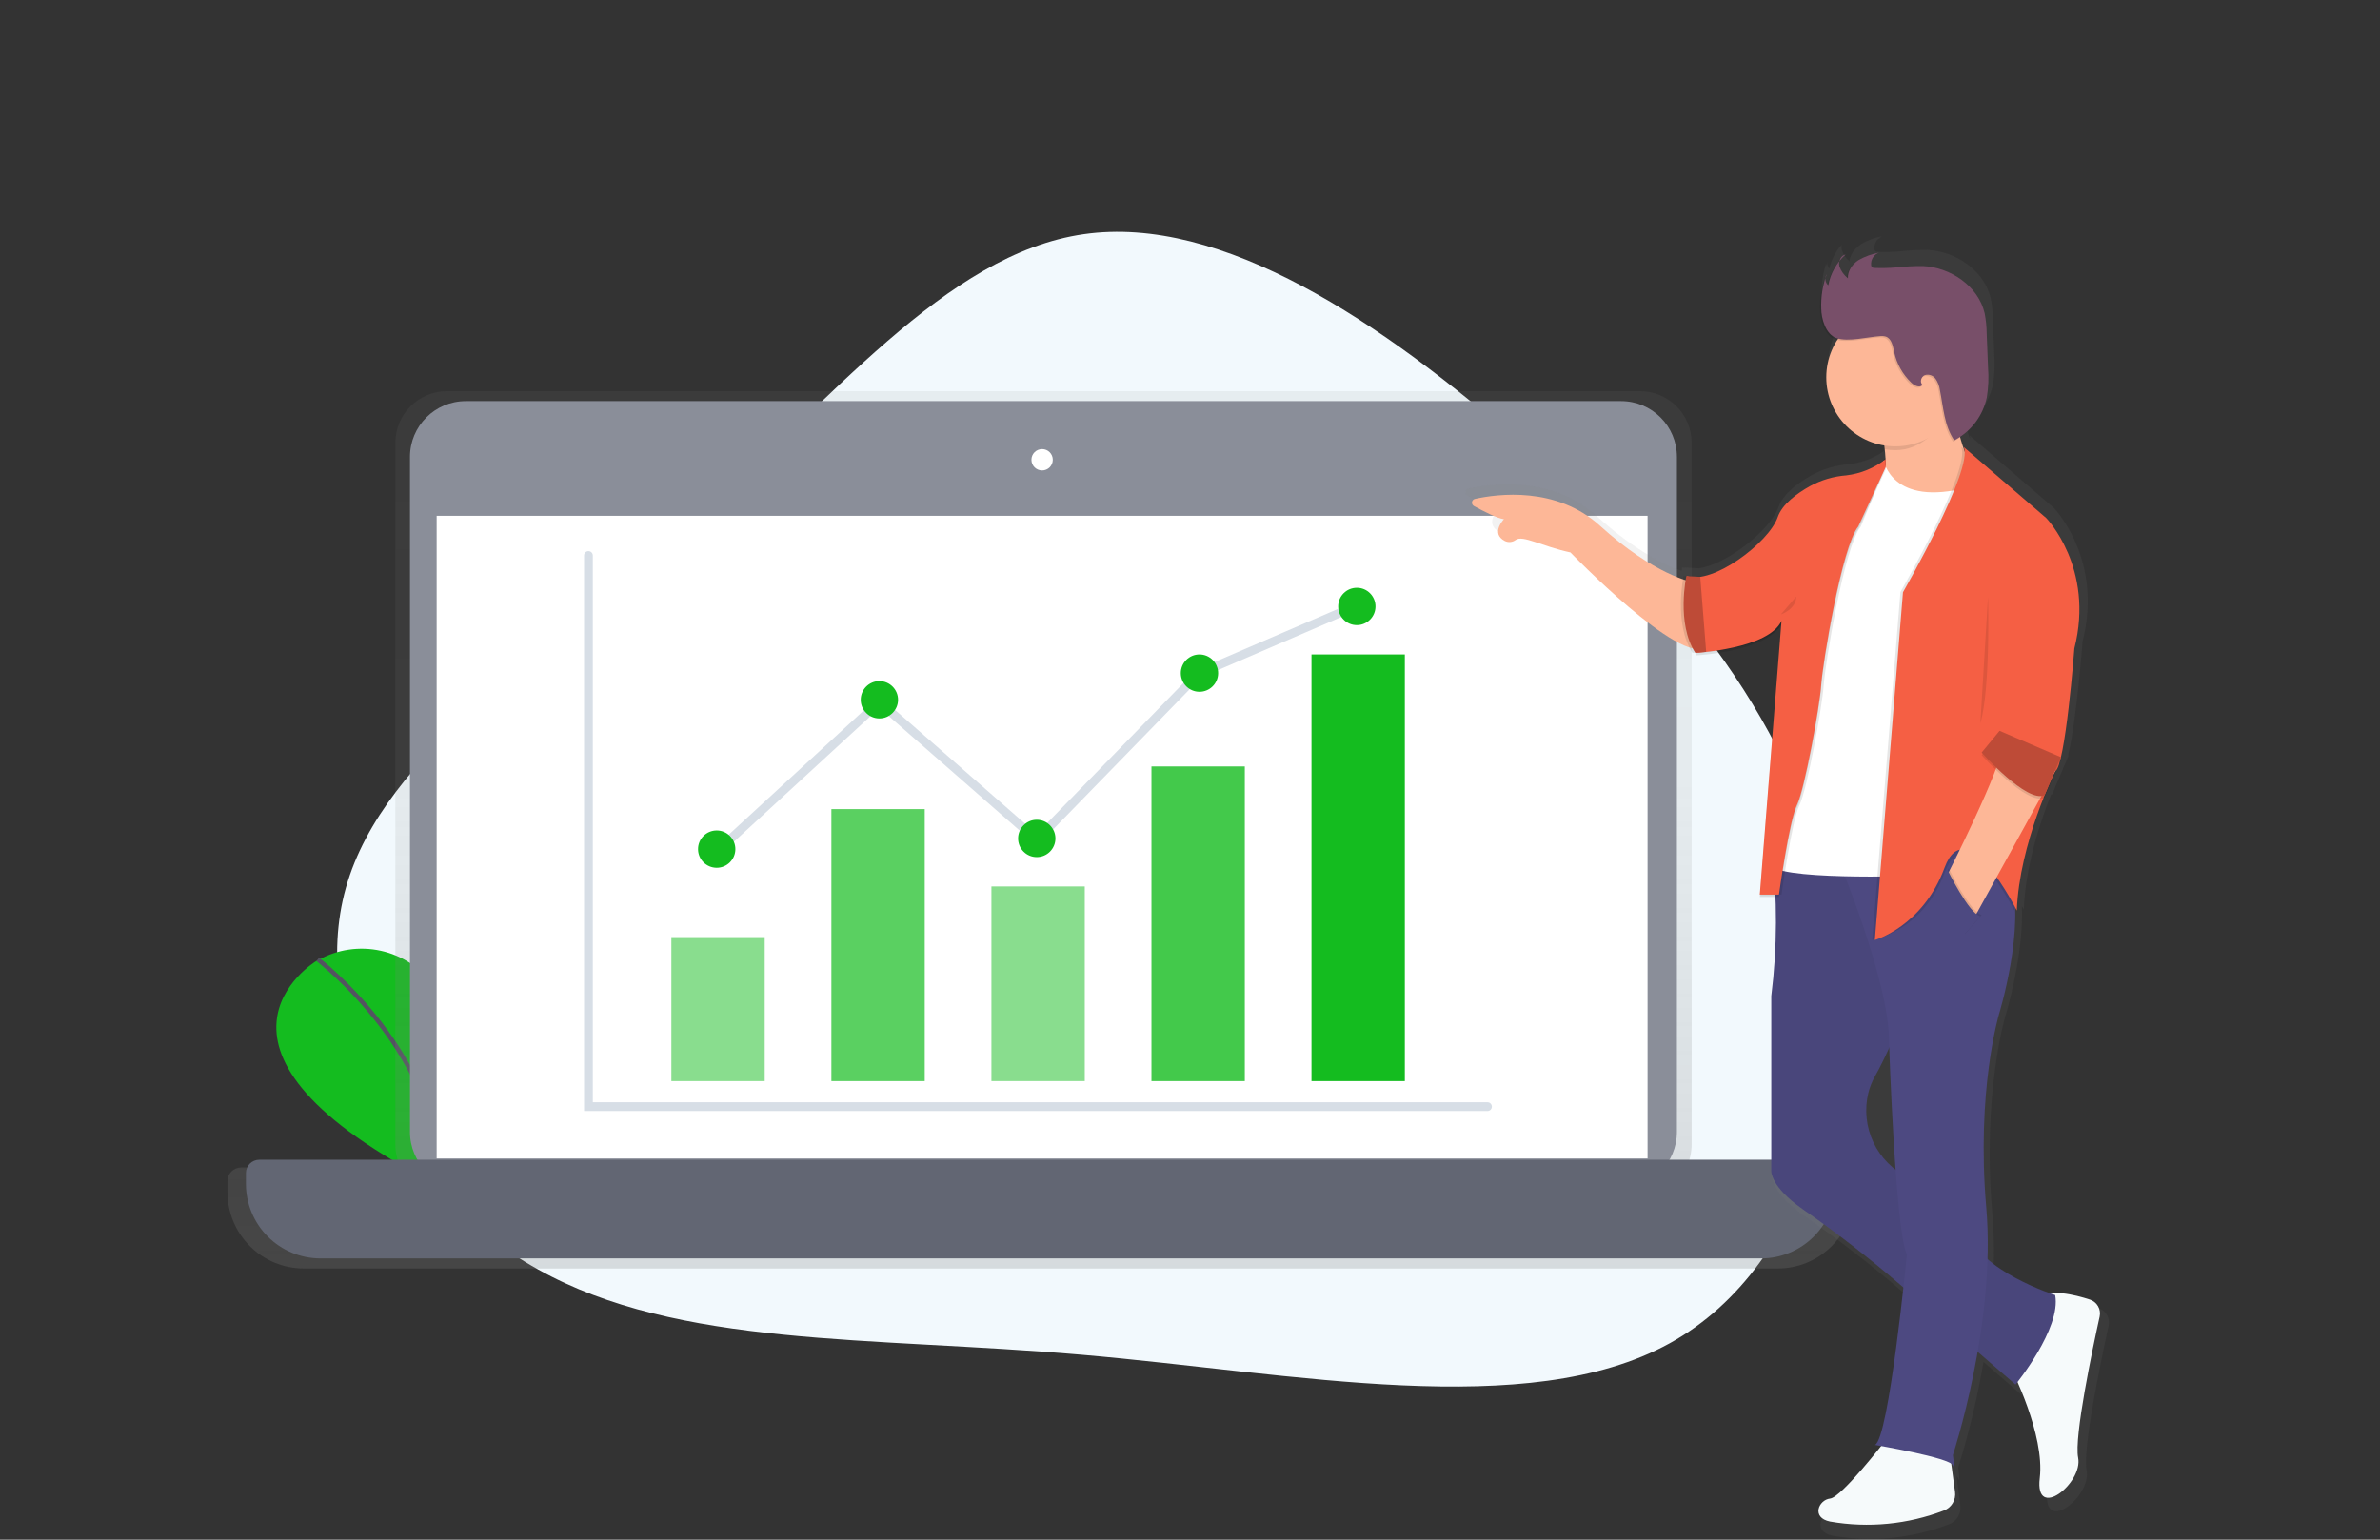
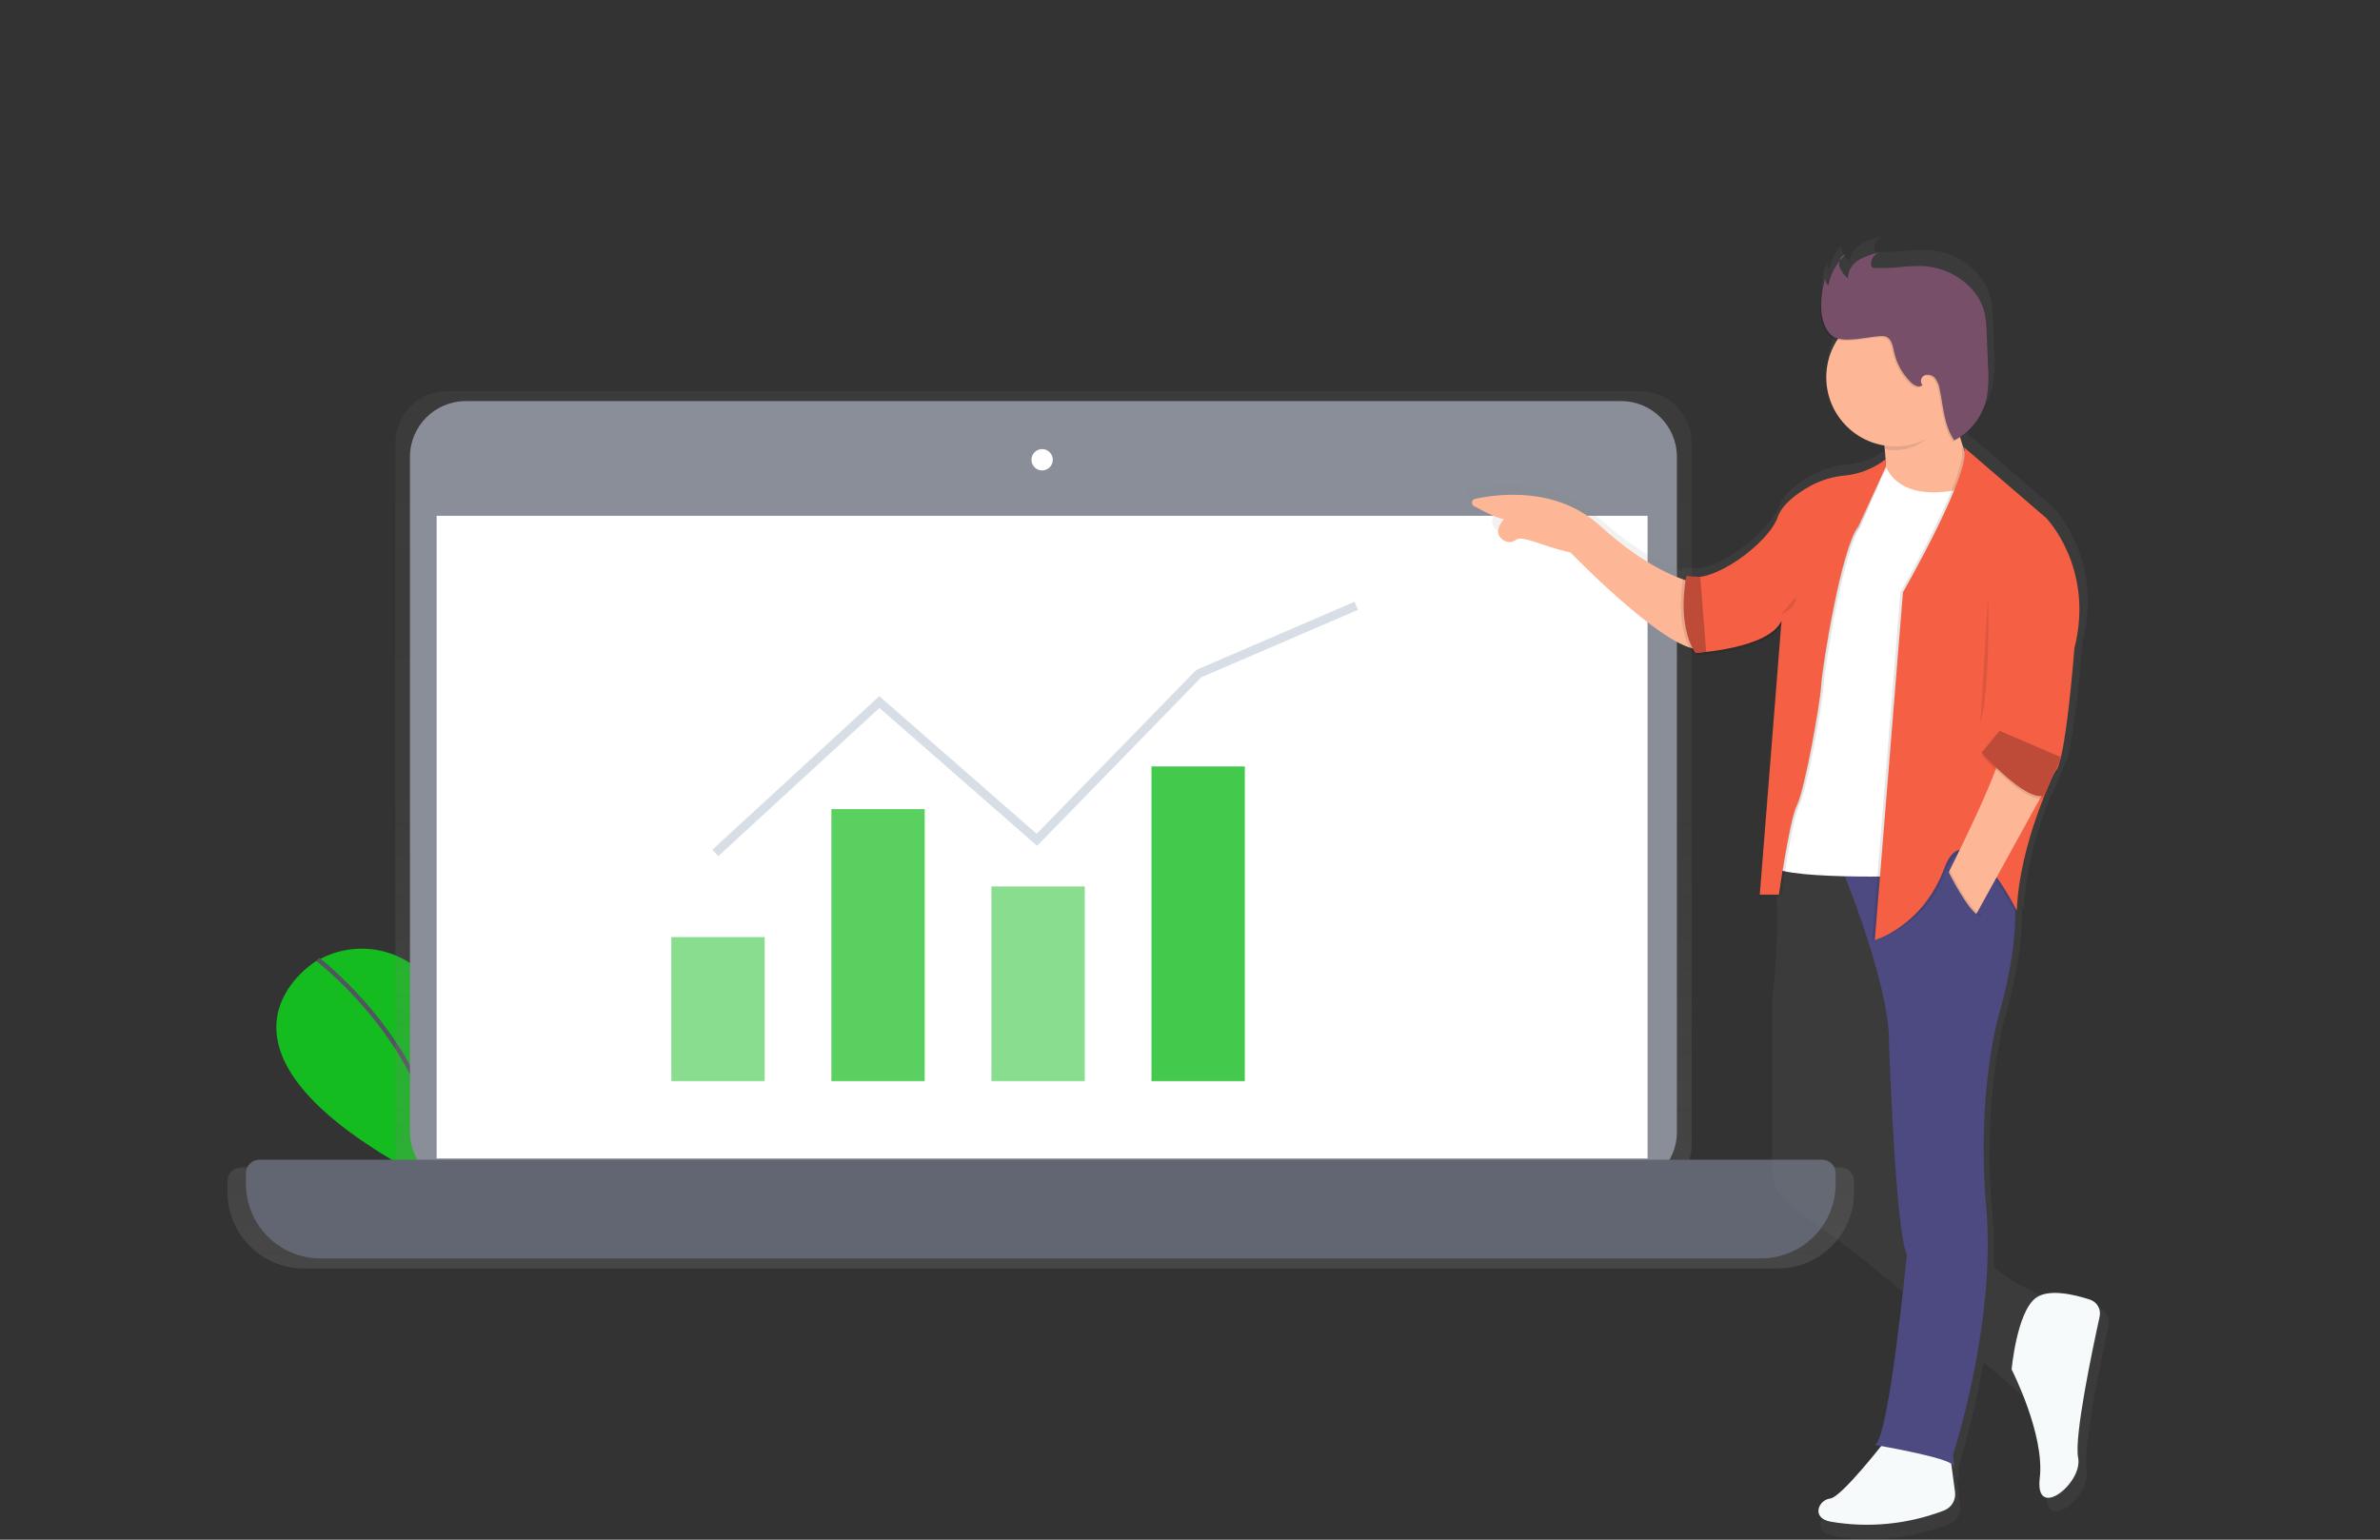
<svg xmlns="http://www.w3.org/2000/svg" width="544" height="352" fill="none">
  <rect width="100%" height="100%" fill="#333333" stroke="none" />
  <g style="mix-blend-mode:multiply">
-     <path d="M157.662 120.35c-32.096 28.472-69.907 51.706-78.597 82.592-8.69 30.886 11.821 69.355 43.917 87.28 32.096 17.925 75.778 15.305 124.314 19.51 48.536 4.206 101.847 15.305 134.334-2.619 32.488-17.925 44.152-64.875 35.854-104.516-8.298-39.641-36.558-71.975-69.046-100.448-32.487-28.542-69.202-53.154-100.75-48.604-31.549 4.55-57.93 38.263-90.026 66.805z" fill="#F2F9FD" />
    <path d="M72.233 219.749s-33.509 20.228 28.283 51.385c0 0 13.615-25.278-1.437-45.89-2.921-4.016-7.213-6.822-12.064-7.885-4.851-1.063-9.923-.31-14.256 2.116l-.526.274z" fill="#14BC1F" />
    <path d="M72.634 219.328s28.689 21.934 27.888 51.79" stroke="#535461" stroke-miterlimit="10" />
    <path d="M420.663 266.895h-35.231c.811-1.63 1.231-3.427 1.228-5.247V101.226c0-3.128-1.242-6.128-3.454-8.34-2.212-2.212-5.212-3.455-8.34-3.455H102.162c-3.128 0-6.128 1.243-8.34 3.455-2.212 2.212-3.455 5.212-3.455 8.34v160.427c-.003 1.821.418 3.617 1.228 5.248H55.12c-.411 0-.818.081-1.198.239-.38.157-.724.389-1.014.68-.29.292-.519.638-.675 1.018-.156.38-.235.788-.233 1.199v2.517c0 4.627 1.838 9.065 5.111 12.338 3.272 3.272 7.71 5.11 12.338 5.11H406.335c4.627 0 9.065-1.838 12.337-5.11 3.273-3.273 5.111-7.711 5.111-12.338v-2.517c.003-.412-.076-.82-.231-1.201-.156-.381-.385-.727-.675-1.019-.29-.292-.635-.524-1.015-.682-.38-.159-.788-.24-1.199-.24zm-217.081 9.98l-3.038-3.427h75.002l-3.345 3.432-68.619-.005z" fill="url(#paint0_linear)" />
    <path d="M370.54 91.703H106.461c-7.044 0-12.754 5.71-12.754 12.754v154.341c0 7.044 5.71 12.754 12.754 12.754H370.54c7.044 0 12.754-5.71 12.754-12.754V104.457c0-7.044-5.71-12.754-12.754-12.754z" fill="#8A8E99" />
    <path d="M376.588 117.918H99.805v146.927H376.588V117.918zM238.199 107.554c1.348 0 2.44-1.092 2.44-2.44 0-1.348-1.092-2.44-2.44-2.44-1.348 0-2.44 1.092-2.44 2.44 0 1.348 1.092 2.44 2.44 2.44z" fill="#fff" />
    <path d="M280.93 265.145H59.26c-.809 0-1.584.321-2.156.892-.572.572-.893 1.348-.893 2.156v2.457c0 4.523 1.797 8.86 4.995 12.058 3.198 3.198 7.536 4.995 12.059 4.995H402.518c2.239 0 4.457-.441 6.526-1.298s3.949-2.113 5.532-3.697c1.584-1.583 2.84-3.463 3.697-5.532.857-2.069 1.298-4.287 1.298-6.526v-2.457c0-.808-.321-1.584-.893-2.156-.571-.571-1.347-.892-2.156-.892H280.93z" fill="#626673" />
-     <path d="M134.5 127.002v126H340" stroke="#D7DEE6" stroke-width="2" stroke-linecap="round" />
    <path d="M163.5 195.002l37.5-34.5 36 31.5 37-38 36-15.5" stroke="#D7DEE6" stroke-width="2" />
    <path opacity=".5" d="M174.79 214.244h-21.336v32.922h21.336v-32.922z" fill="#14BC1F" />
    <path opacity=".7" d="M211.369 184.979h-21.336v62.186h21.336v-62.186z" fill="#14BC1F" />
    <path opacity=".5" d="M247.948 202.66h-21.336v44.503h21.336V202.66z" fill="#14BC1F" />
    <path opacity=".8" d="M284.527 175.225h-21.336v71.941h21.336v-71.941z" fill="#14BC1F" />
-     <path d="M321.107 149.617h-21.336v97.544h21.336v-97.544zM163.817 198.393c2.356 0 4.266-1.91 4.266-4.266s-1.91-4.266-4.266-4.266-4.266 1.91-4.266 4.266 1.91 4.266 4.266 4.266zM236.976 195.952c2.356 0 4.266-1.91 4.266-4.266s-1.91-4.266-4.266-4.266-4.266 1.91-4.266 4.266 1.91 4.266 4.266 4.266zM274.164 158.155c2.357 0 4.267-1.91 4.267-4.266s-1.91-4.266-4.267-4.266c-2.356 0-4.266 1.91-4.266 4.266s1.91 4.266 4.266 4.266zM201.005 164.249c2.356 0 4.266-1.91 4.266-4.266s-1.91-4.266-4.266-4.266-4.266 1.91-4.266 4.266 1.91 4.266 4.266 4.266zM310.135 142.913c2.356 0 4.266-1.91 4.266-4.266s-1.91-4.266-4.266-4.266-4.266 1.91-4.266 4.266 1.91 4.266 4.266 4.266z" fill="#14BC1F" />
    <path d="M479.697 299.091c-2.606-.858-6.469-1.849-9.532-1.499-2.917-1.062-9.773-3.813-14.457-7.956.135-4.074.031-8.152-.311-12.214-2.396-27.242 2.993-45.2 2.993-45.2s4.232-13.701 3.768-25.069c.273.514.426.819.426.819.368-9.805 3.711-19.953 6.215-26.276.095-.027.189-.061.279-.102l2.796-6.634c.223-.387.4-.798.528-1.226l.451-1.049-.133-.057c.044-.172.088-.356.133-.54 1.786-7.556 3.177-25.476 3.177-25.476 4.792-18.86-6.583-30.502-6.583-30.502l-19.305-16.611c.096.216.16.445.19.68l-.159-.14c-.273-.781-.572-1.716-.864-2.783.681-.489 1.319-1.035 1.906-1.633 2.195-2.073 3.705-4.767 4.328-7.721.374-2.31.47-4.657.286-6.99l-.318-8.013c-.014-1.568-.174-3.132-.476-4.671-1.456-6.355-7.969-10.803-14.508-11.095-2.081-.012-4.16.098-6.228.331-1.69.139-3.388.175-5.083.108-.193.01-.385-.041-.547-.146-.147-.147-.231-.345-.235-.553-.033-.372.009-.747.125-1.102.116-.355.303-.683.549-.964.256-.224.554-.395.877-.502l-.464.108c.228-.18.486-.32.762-.413-1.695.298-3.325.889-4.816 1.748-.411.27-.789.588-1.125.947-.889.78-1.466 1.854-1.627 3.025-.796-.672-1.39-1.552-1.716-2.542-.101-.405-.101-.828 0-1.233-.114.14-.224.284-.33.432v-.133c-1.228 1.51-2.097 3.278-2.542 5.173-.171-.205-.3-.442-.378-.698-.079-.255-.106-.524-.08-.789-.095.299-.184.597-.266.896-.029-.198-.029-.399 0-.597-.749 2.291-1.086 4.696-.998 7.104 0 2.402 1.067 6.145 3.641 6.99.134.044.267.076.407.108-1.448 2.248-2.314 4.821-2.523 7.487-.208 2.666.248 5.342 1.328 7.788 1.08 2.446 2.75 4.586 4.861 6.228 2.11 1.642 4.595 2.734 7.232 3.179.042.292.083.6.121.922h.101c.07.635.127 1.334.166 2.046-.65.636-1.361 1.207-2.123 1.703-2.16 1.277-4.57 2.075-7.066 2.339-2.981.233-5.877 1.1-8.496 2.541-3.082 1.723-6.482 4.233-7.55 7.283-1.779 5.083-11.578 12.995-18.148 13.98l-2.339-.133-.171-.051v.044l-.572-.032h-.185v.032l-.591-.032s-.057.274-.139.757c-3.305-1.138-10.327-4.29-19.465-12.583-10.167-9.233-23.925-7.415-29.231-6.252-.18.039-.344.133-.47.269-.126.135-.207.306-.234.489-.026.183.004.37.087.535.083.165.214.302.376.39 2.141 1.176 5.458 2.885 6.99 3.076 0 0-3.178 3.324.203 5.084.406.196.857.277 1.306.233.448-.044.876-.21 1.236-.481 1.639-1.201 6.196 1.519 12.798 2.936 0 0 18.632 19.28 27.884 22.241.213.421.449.83.706 1.226l.571-.044v.044h.242l.07.636s14.387-.756 19.064-5.98c.331-.296.635-.622.908-.972l-5.001 62.911h.045l-.045.597h3.68c.314 7.737-.019 15.487-.998 23.169v41.013s-.191 3.609 7.308 8.896c7.862 5.474 15.438 11.347 22.698 17.596l.909.788c-1.379 12.55-4.264 35.942-6.672 36.812l1.487.261c-2.542 3.222-9.761 12.074-11.96 12.309-2.694.298-4.492 4.492 0 5.388 8.971 1.553 18.195.644 26.69-2.63.847-.335 1.558-.943 2.019-1.729.46-.785.644-1.703.523-2.605l-.871-6.609c.165.092.298.231.381.4.598 1.799 0-2.395 0-2.395 2.462-7.913 4.396-15.98 5.789-24.148l8.897 7.689s.178-.222.489-.635c2.18 4.944 6.069 15.06 5.198 22.47-1.194 10.167 10.168 1.194 8.979-4.792-.966-4.842 3.356-25.367 5.04-33.044.181-.829.047-1.695-.376-2.431-.423-.735-1.105-1.287-1.912-1.547z" fill="url(#paint1_linear)" />
    <path d="M386.722 133.027s-8.477-1.462-21.047-12.862c-9.945-9.017-23.359-7.244-28.532-6.106-.176.038-.337.129-.46.261s-.202.298-.228.476c-.025.179.004.361.085.522.081.161.209.294.368.38 2.091 1.144 5.331 2.815 6.85 3.006 0 0-3.133 3.241.197 4.975.399.196.844.277 1.286.235.442-.043.864-.208 1.218-.476 1.601-1.169 6.049 1.487 12.499 2.866 0 0 25.139 26.016 30.986 21.606l-3.222-14.883zM430.003 97.655s2.338 9.939 0 16.954l10.523 1.462 9.354-4.677v-6.139s-4.384-9.354-3.215-20.169l-16.662 12.569z" fill="#FDB797" />
    <path d="M459.801 313.078s7.625 14.908 6.431 24.846c-1.195 9.939 9.938 1.17 8.769-4.677-.947-4.728 3.273-24.783 4.918-32.243.179-.806.051-1.65-.357-2.367-.409-.718-1.07-1.258-1.854-1.516-3.514-1.156-9.398-2.573-12.353-.406-4.366 3.209-5.554 16.363-5.554 16.363zM430.881 329.447s-9.939 12.862-12.57 13.154c-2.63.293-4.384 4.385 0 5.262 8.755 1.524 17.759.645 26.054-2.542.83-.324 1.528-.917 1.981-1.684.452-.768.634-1.665.517-2.548l-1.678-12.519-14.304.877z" fill="#F6FAFB" />
-     <path d="M414.511 192.943l-9.532 1.271c1.308 11.134 1.27 22.384-.114 33.508v40.034s-.185 3.527 7.136 8.655c7.676 5.337 15.074 11.064 22.165 17.158l26.524 22.978s10.523-12.862 9.062-20.462c0 0-17.539-5.554-19.878-14.615-1.34-5.186-8.14-9.532-13.706-12.265-3.5-1.699-6.313-4.545-7.971-8.063-1.659-3.519-2.064-7.5-1.148-11.28.325-1.314.827-2.578 1.493-3.756 4.677-8.185 11.4-26.6 11.4-26.6L427.08 194.99l-12.569-2.047z" fill="#4D4981" />
-     <path opacity=".05" d="M414.511 192.943l-9.532 1.271c1.308 11.134 1.27 22.384-.114 33.508v40.034s-.185 3.527 7.136 8.655c7.676 5.337 15.074 11.064 22.165 17.158l26.524 22.978s10.523-12.862 9.062-20.462c0 0-17.539-5.554-19.878-14.615-1.34-5.186-8.14-9.532-13.706-12.265-3.5-1.699-6.313-4.545-7.971-8.063-1.659-3.519-2.064-7.5-1.148-11.28.325-1.314.827-2.578 1.493-3.756 4.677-8.185 11.4-26.6 11.4-26.6L427.08 194.99l-12.569-2.047z" fill="#000" />
    <path d="M428.541 330.342s17.247 2.923 17.832 4.677c.584 1.754 0-2.339 0-2.339s9.938-30.108 7.625-56.702c-2.313-26.594 2.923-44.139 2.923-44.139s6.139-19.877 2.631-31.277c-3.508-11.401-40.339-6.431-40.339-6.431s12.862 30.108 12.569 44.431c0 0 1.462 43.262 4.093 48.232-.026-.026-4.118 42.36-7.334 43.548z" fill="#4D4981" />
    <path d="M430.567 105.258s1.754 10.803 19.293 6.138l-11.667 88.857s-33.908 1.169-33.616-2.923l6.99-53.779 19-38.293z" fill="#fff" />
    <path opacity=".1" d="M431.026 104.672c-2.284 2.248-5.259 3.661-8.445 4.01-2.91.223-5.739 1.063-8.299 2.465-3.006 1.684-6.355 4.131-7.372 7.111-2.046 5.846-14.908 15.493-20.754 13.446l2.046 17.539s16.662-.877 19.585-7.308l-4.963 62.587h4.385s2.339-16.954 4.092-20.462c1.754-3.508 5.262-22.8 5.554-27.477.293-4.677 4.677-31.57 8.477-36.222l5.72-13.884-.026-1.805z" fill="#000" />
    <path opacity=".1" d="M431.025 105.551c-2.612 2.043-5.736 3.329-9.03 3.717-2.908.228-5.735 1.073-8.292 2.479-3.006 1.684-6.355 4.13-7.372 7.11-2.046 5.847-14.908 15.493-20.754 13.447l2.046 17.538s16.662-.876 19.585-7.307l-4.969 62.548h4.385s2.338-16.954 4.092-20.462c1.754-3.507 5.262-22.8 5.554-27.477.292-4.677 4.677-31.57 8.477-36.221l6.278-13.625v-1.747z" fill="#000" />
    <path d="M431.026 104.965c-2.612 2.043-5.736 3.329-9.03 3.717-2.91.223-5.739 1.064-8.299 2.466-3.006 1.684-6.355 4.13-7.372 7.111-2.046 5.846-14.907 15.492-20.754 13.446l2.046 17.539s16.662-.877 19.585-7.308l-4.963 62.587h4.385s2.339-16.955 4.093-20.462c1.753-3.508 5.261-22.801 5.553-27.478.293-4.677 4.677-31.569 8.478-36.221l6.284-13.592-.006-1.805z" fill="#F55F44" />
    <path opacity=".1" d="M445.934 93.711c-.381-2.771.381-4.499.731-7.746l-16.662 12.569s.4 1.697.705 4.182c.841.135 1.691.203 2.542.203 5.783 0 9.945-4.518 12.684-9.208z" fill="#000" />
    <path d="M433.218 102.048c8.718 0 15.785-7.067 15.785-15.785 0-8.718-7.067-15.785-15.785-15.785-8.717 0-15.784 7.067-15.784 15.785 0 8.718 7.067 15.785 15.784 15.785z" fill="#FDB797" />
    <path opacity=".1" d="M415.991 70.79c-.101-2.662.331-5.317 1.271-7.81-.261.392-.372.866-.311 1.333.061.467.289.897.641 1.209.509-2.716 1.904-5.188 3.966-7.028-1.125.184-1.703 1.576-1.424 2.682.38 1.08 1.056 2.031 1.951 2.745-.095-1.671 1.01-3.235 2.408-4.15 1.457-.837 3.048-1.413 4.703-1.703-.567.201-1.052.585-1.379 1.091-.326.506-.476 1.105-.426 1.705.005.204.089.398.235.54.159.102.346.15.534.14 1.647.064 3.295.027 4.938-.108 2.019-.227 4.049-.335 6.081-.324 6.355.267 12.741 4.607 14.164 10.803.295 1.503.451 3.031.464 4.563l.312 7.822c.181 2.282.087 4.578-.28 6.838-.44 2.086-1.335 4.05-2.621 5.75-1.287 1.7-2.932 3.096-4.82 4.087-2.294-3.324-2.498-7.594-3.292-11.553-.125-.914-.465-1.785-.991-2.542-.272-.374-.653-.655-1.092-.803-.438-.148-.912-.156-1.355-.023-.858.343-1.226 1.652-.514 2.237-.636.75-1.824.191-2.542-.477-2.006-1.902-3.386-4.369-3.959-7.073-.286-1.36-.572-3.038-1.907-3.501-.459-.126-.938-.159-1.41-.095-2.784.191-7.137 1.341-9.831.458-2.472-.807-3.514-4.467-3.514-6.812z" fill="#000" />
    <path d="M416.283 70.497c-.101-2.662.331-5.317 1.271-7.81-.261.392-.372.866-.311 1.333.061.467.289.897.641 1.209.509-2.717 1.904-5.188 3.966-7.028-1.125.184-1.703 1.576-1.424 2.682.38 1.08 1.056 2.031 1.951 2.745-.095-1.671 1.01-3.235 2.408-4.15 1.457-.837 3.048-1.413 4.703-1.703-.567.201-1.052.585-1.379 1.091-.326.506-.476 1.105-.426 1.705.005.204.089.398.235.54.159.102.346.15.534.14 1.647.063 3.295.027 4.938-.108 2.019-.227 4.049-.335 6.081-.324 6.355.267 12.741 4.607 14.164 10.803.295 1.503.451 3.031.464 4.563l.312 7.822c.181 2.282.087 4.578-.28 6.838-.44 2.086-1.335 4.05-2.621 5.75-1.287 1.7-2.932 3.096-4.82 4.087-2.294-3.324-2.498-7.594-3.292-11.553-.125-.914-.465-1.785-.991-2.542-.272-.374-.653-.655-1.092-.803-.438-.148-.912-.156-1.355-.023-.858.343-1.226 1.652-.514 2.237-.636.75-1.824.191-2.542-.476-2.006-1.902-3.386-4.369-3.959-7.073-.286-1.36-.572-3.038-1.907-3.501-.459-.126-.938-.159-1.41-.095-2.784.191-7.137 1.341-9.831.458-2.472-.813-3.514-4.467-3.514-6.812z" fill="#784F69" />
    <path opacity=".1" d="M384.816 131.709s-2.338 10.803 2.046 17.539l2.485-.204-1.353-17.157-3.178-.178z" fill="#000" />
    <path d="M385.451 131.709s-2.338 10.803 2.046 17.539l2.485-.204-1.354-17.157-3.177-.178z" fill="#BE4B37" />
    <path opacity=".1" d="M448.273 102.211l18.854 16.223s11.108 11.4 6.431 29.816c0 0-2.046 26.893-4.384 28.062 0 0-8.185 16.37-8.77 31.862 0 0-10.962-22.069-15.931-8.623-4.969 13.446-16.522 15.346-16.522 15.346l6.431-79.534s16.23-28.208 13.891-33.152z" fill="#000" />
    <path d="M448.856 102.211l18.854 16.223s11.108 11.4 6.431 29.816c0 0-2.046 26.893-4.384 28.062 0 0-8.185 16.37-8.77 31.862 0 0-11.546-23.239-16.522-9.792-4.975 13.446-15.931 16.522-15.931 16.522l6.431-79.503s16.23-28.246 13.891-33.19z" fill="#F55F44" />
    <path d="M457.48 170.736s4.677-3.216 12.277 5.554l-18.708 33.908-6.284-9.488s13.3-26.174 12.715-29.974z" fill="#FDB797" />
-     <path opacity=".1" d="M452.95 172.633s10.346 11.617 14.381 9.755l3.736-8.7-14.024-6.024-4.093 4.969z" fill="#000" />
+     <path opacity=".1" d="M452.95 172.633s10.346 11.617 14.381 9.755l3.736-8.7-14.024-6.024-4.093 4.969" fill="#000" />
    <path d="M452.95 172.049s10.346 11.617 14.381 9.755l3.736-8.7-14.024-6.024-4.093 4.969z" fill="#BE4B37" />
    <path opacity=".1" d="M445.4 198.492s4.925 10.091 7.55 10.676l-3.813 4.385-5.554-10.524 1.817-4.537z" fill="#000" />
    <path d="M445.108 198.803s4.925 10.091 7.55 10.675l-3.813 4.385-5.567-10.542 1.83-4.518z" fill="#4D4981" />
    <path opacity=".1" d="M454.411 136.387s.585 21.046-1.754 28.939zM407.056 140.479s3.507-1.169 3.507-4.092z" fill="#000" />
  </g>
  <defs>
    <linearGradient id="paint0_linear" x1="237.891" y1="289.98" x2="237.891" y2="89.426" gradientUnits="userSpaceOnUse">
      <stop stop-color="gray" stop-opacity=".25" />
      <stop offset=".54" stop-color="gray" stop-opacity=".12" />
      <stop offset="1" stop-color="gray" stop-opacity=".1" />
    </linearGradient>
    <linearGradient id="paint1_linear" x1="129549" y1="191791" x2="129549" y2="52196" gradientUnits="userSpaceOnUse">
      <stop stop-color="gray" stop-opacity=".25" />
      <stop offset=".54" stop-color="gray" stop-opacity=".12" />
      <stop offset="1" stop-color="gray" stop-opacity=".1" />
    </linearGradient>
  </defs>
</svg>